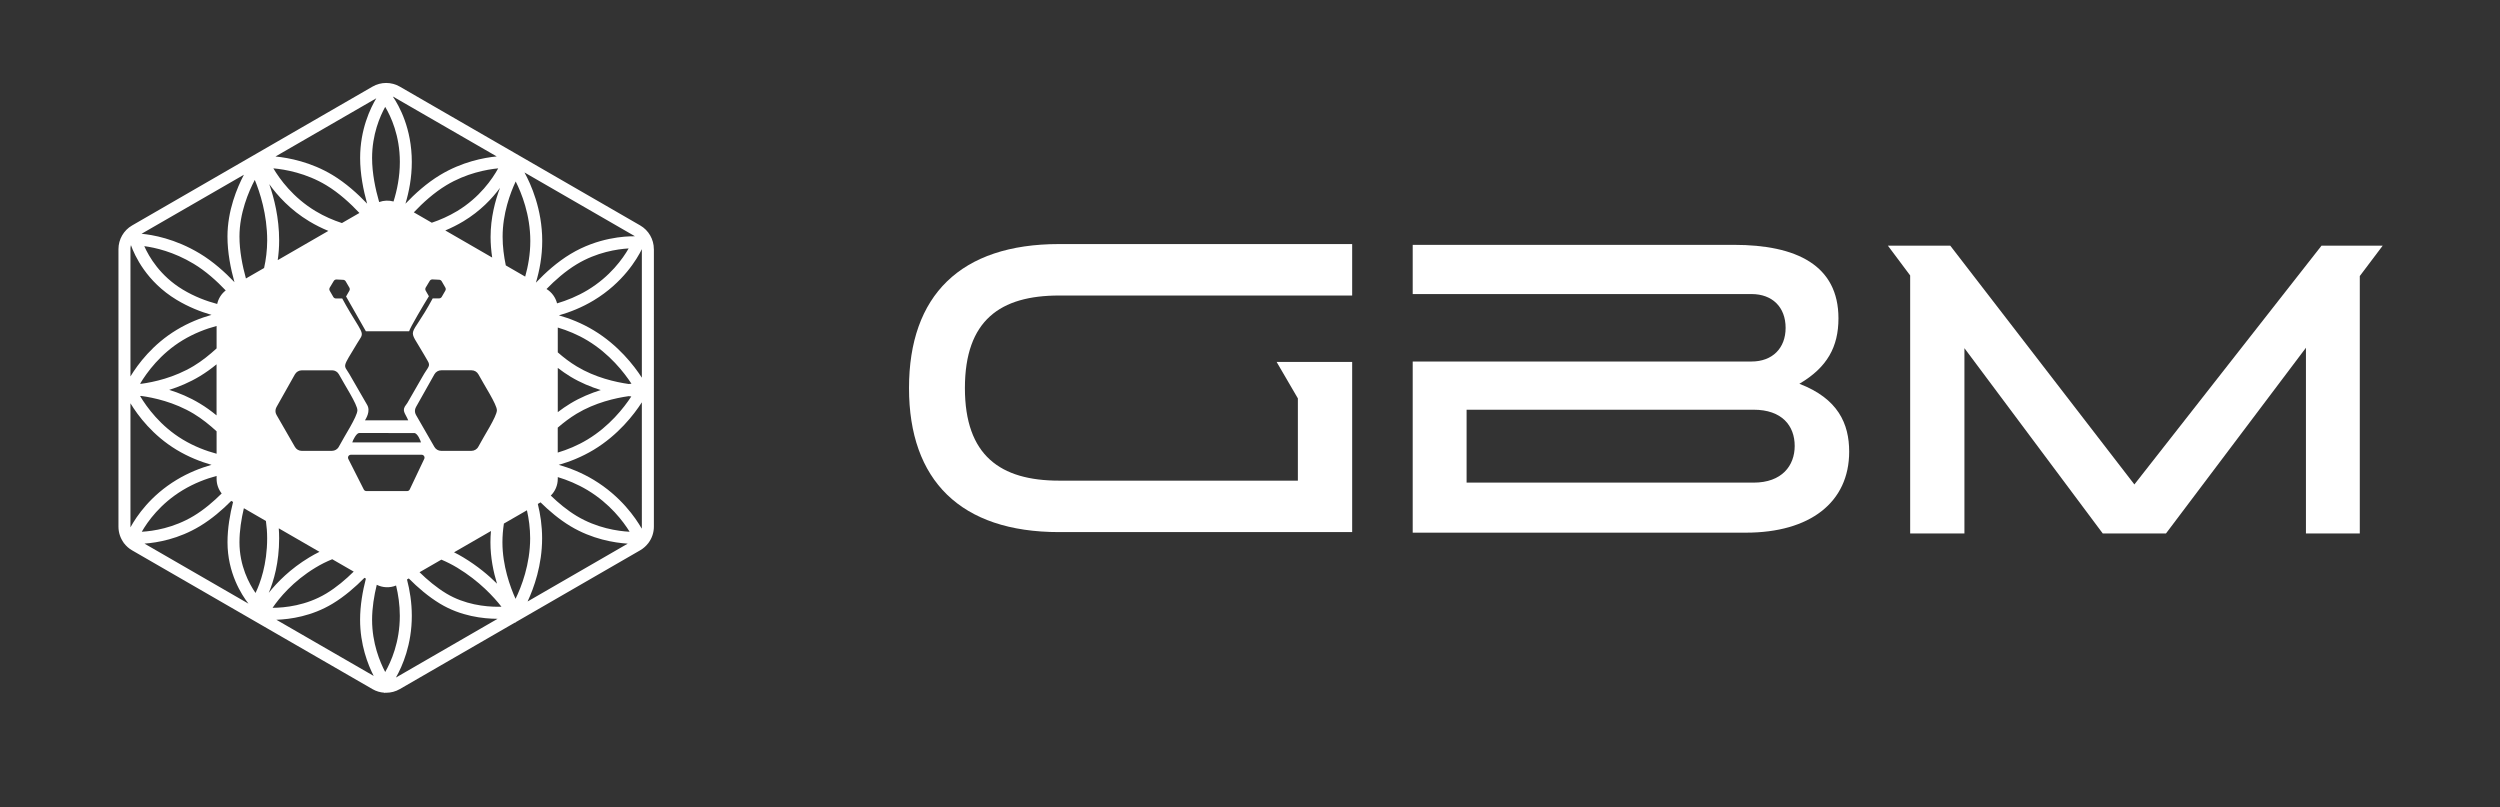
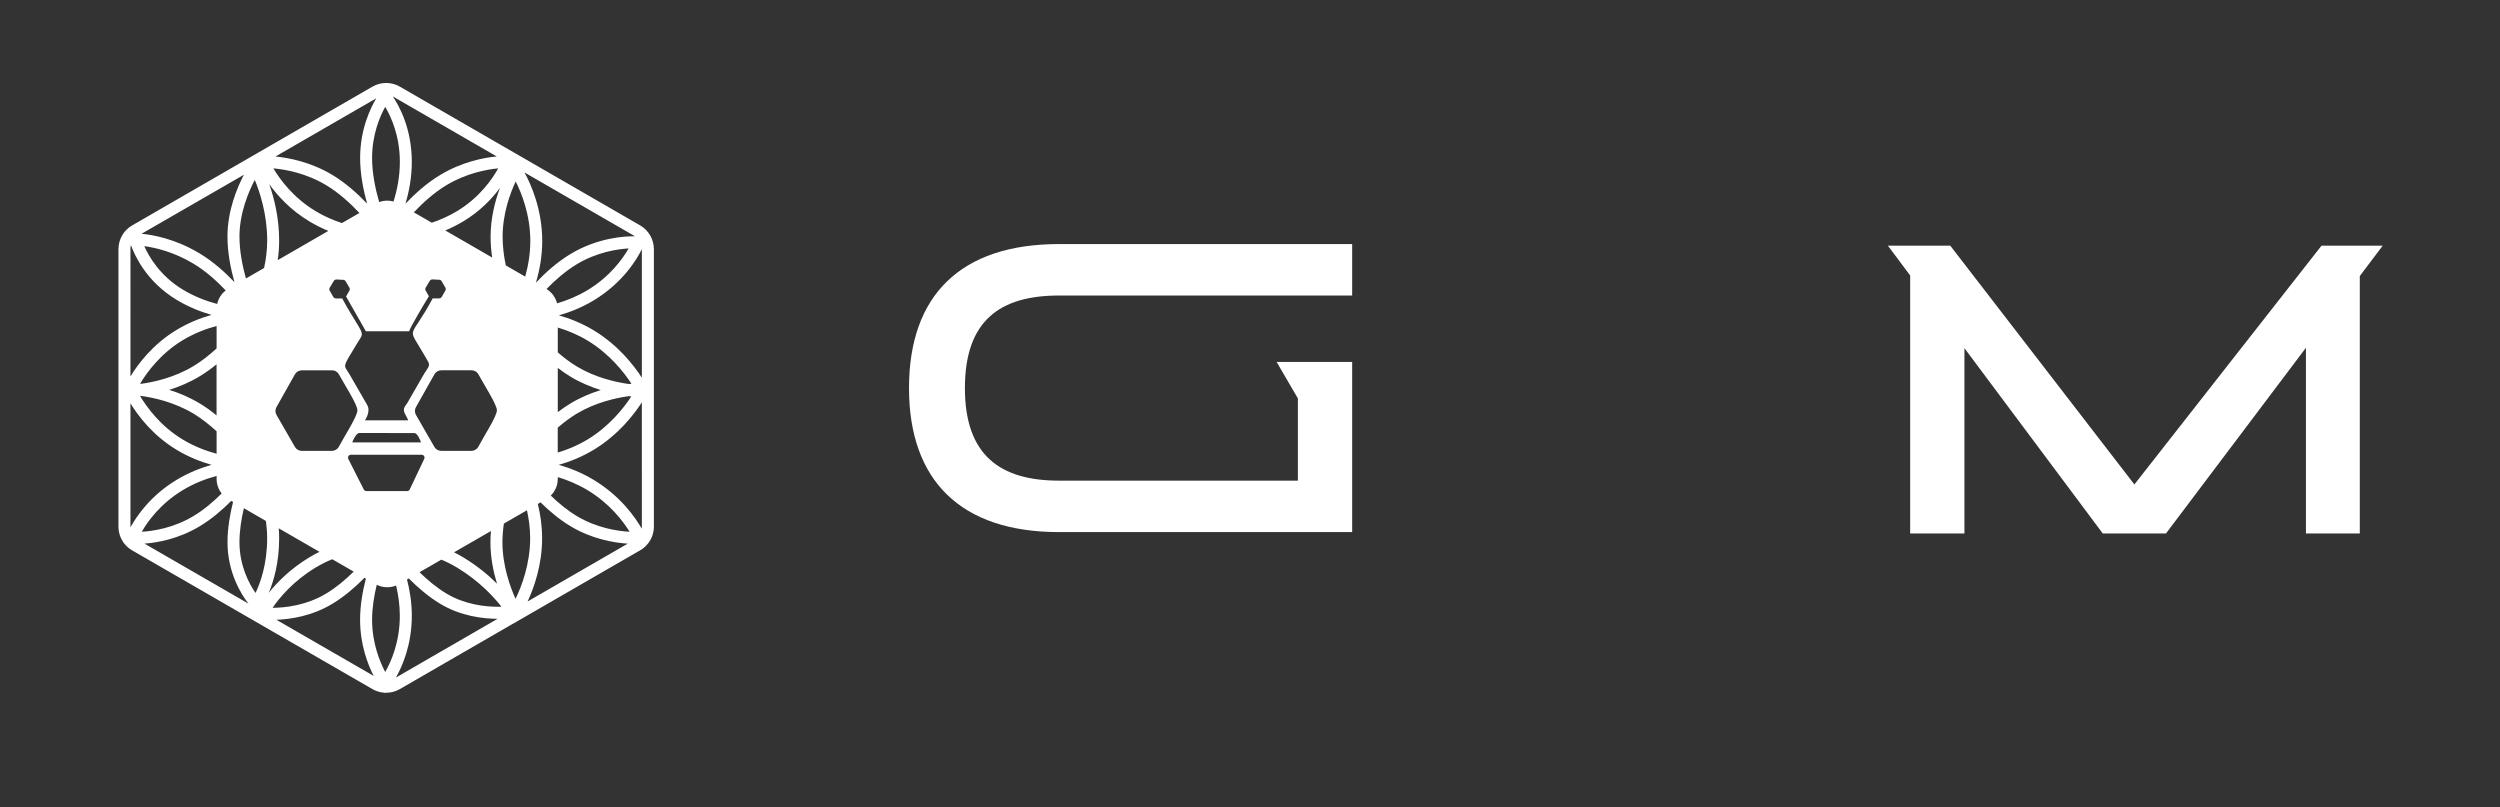
<svg xmlns="http://www.w3.org/2000/svg" xmlns:xlink="http://www.w3.org/1999/xlink" version="1.1" id="Capa_1" x="0px" y="0px" viewBox="0 0 669 216" style="enable-background:new 0 0 669 216;" xml:space="preserve">
  <rect x="0" y="0" width="669" height="216" fill="#333333" stroke="none" />
  <style type="text/css">
	.st0{fill:#FFFFFF;}
</style>
  <g>
    <g>
      <defs>
-         <path id="SVGID_1_" d="M392.46,109.64h76.8c7.59,0,11,4.28,11,9.7c0,5.26-3.41,9.81-11,9.81h-76.8V109.64z M378.04,65.47     L378.04,65.47v13.22h14.42h76.26c5.58,0,9.11,3.52,9.11,9.05c0,5.42-3.52,9-9.11,9h-76.26l0,0h-14.42v45.8l0,0h89.16     c17.18,0,27.64-8.13,27.64-21.68c0-7.48-2.98-14.2-13.33-18.16c7.48-4.39,10.46-9.92,10.46-17.51c0-14.2-11.22-19.67-27.97-19.67     h-85.96V65.47z" />
-       </defs>
+         </defs>
      <use xlink:href="#SVGID_1_" style="overflow:visible;fill:#FFFFFF;" />
      <clipPath id="SVGID_2_">
        <use xlink:href="#SVGID_1_" style="overflow:visible;" />
      </clipPath>
    </g>
  </g>
  <g>
    <defs>
      <path id="SVGID_3_" d="M283.41,65.31c-26.39,0-40.16,13.77-40.16,38.54c0,24.66,13.77,38.54,40.16,38.54h78.43l0,0V96.85h-20.22    l5.69,9.76v22.01h-63.9c-15.72,0-25.2-6.72-25.2-24.77c0-18.16,9.48-24.77,25.2-24.77h78.43V65.31H283.41L283.41,65.31z" />
    </defs>
    <use xlink:href="#SVGID_3_" style="overflow:visible;fill:#FFFFFF;" />
    <clipPath id="SVGID_4_">
      <use xlink:href="#SVGID_3_" style="overflow:visible;" />
    </clipPath>
  </g>
  <g>
    <g>
      <defs>
        <polygon id="SVGID_5_" points="631.48,65.74 622.92,65.74 621.24,65.74 571.16,129.64 521.89,65.74 519.45,65.74 511.16,65.74      505.2,65.74 511.16,73.71 511.16,142.76 525.68,142.76 525.68,93.17 562.7,142.76 579.61,142.76 617.07,93.06 617.07,142.76      631.48,142.76 631.48,73.87 637.61,65.74    " />
      </defs>
      <use xlink:href="#SVGID_5_" style="overflow:visible;fill:#FFFFFF;" />
      <clipPath id="SVGID_6_">
        <use xlink:href="#SVGID_5_" style="overflow:visible;" />
      </clipPath>
    </g>
  </g>
  <g>
    <path class="st0" d="M174.97,66.65c0-2.6-1.4-5.03-3.66-6.33l-64.32-37.14c-1.13-0.65-2.39-0.98-3.66-0.98   c-1.26,0-2.52,0.33-3.65,0.98L35.35,60.33c-2.26,1.3-3.65,3.73-3.65,6.33v74.28c0,1.57,0.51,3.08,1.41,4.31l-0.03,0.08l0.09,0.01   c0.58,0.77,1.32,1.44,2.18,1.93l64.33,37.14c0.99,0.58,2.09,0.89,3.2,0.96l0.08,0.11l0.09-0.11c0.09,0.01,0.19,0.01,0.28,0.01   c1.26,0,2.53-0.32,3.66-0.98l30.78-17.78l0.06,0.1l0.13-0.2l33.35-19.26c0.86-0.5,1.6-1.16,2.19-1.94l0.05,0l-0.02-0.04   c0.93-1.24,1.45-2.76,1.45-4.36V66.65z M169.71,63.1c0.07,0.04,0.13,0.09,0.19,0.13c-2.66-0.04-9.93,0.34-17.23,4.74   c-3.55,2.14-6.72,4.99-9.26,7.67c0.95-3.17,1.69-6.98,1.69-11.17c0-8.49-3.05-15.23-4.75-18.32L169.71,63.1z M154.29,110.72   c4.98-3,10.45-4.22,13.96-4.71c0.24,0.03,0.47,0.06,0.69,0.08c-1.99,3.04-5.85,7.98-11.73,11.53c-2.68,1.62-5.42,2.73-7.96,3.49   v-6.67C150.82,113.08,152.51,111.8,154.29,110.72z M149.26,110.29V98.45c1.09,0.84,2.23,1.63,3.41,2.35c2.7,1.63,5.5,2.77,8.1,3.58   c-2.62,0.81-5.43,1.96-8.14,3.6C151.46,108.68,150.34,109.47,149.26,110.29z M168.26,102.76c-3.53-0.5-8.98-1.72-13.93-4.71   c-1.8-1.08-3.5-2.38-5.07-3.76v-6.64c2.55,0.76,5.31,1.87,8,3.5c5.87,3.55,9.73,8.49,11.72,11.53   C168.75,102.7,168.51,102.73,168.26,102.76z M149.07,81.18c-0.4-1.58-1.4-2.97-2.82-3.84c2.29-2.36,5.06-4.79,8.08-6.62   c5.39-3.25,10.84-4.06,13.9-4.24c-1.57,2.74-4.95,7.5-10.97,11.14C154.48,79.29,151.67,80.41,149.07,81.18z M138,48.56   c1.56,3.1,3.91,8.9,3.91,15.92c0,3.52-0.59,6.77-1.37,9.54l-5.19-3c-0.51-2.45-0.85-5.05-0.85-7.61   C134.48,57.14,136.57,51.61,138,48.56z M92.64,79.39l5.27,9.26h11.57c0.21-0.92,3.99-7.28,5.29-9.38l-0.85-1.48   c-0.15-0.26-0.15-0.58,0-0.84l1.07-1.78c0.15-0.25,0.42-0.4,0.71-0.4l0.03,0l1.8,0.09c0.28,0.01,0.53,0.17,0.67,0.41l0.97,1.68   c0.15,0.26,0.15,0.57,0,0.83l-0.96,1.66c-0.14,0.25-0.42,0.41-0.71,0.41h-1.71c-6.25,11.63-6.95,6.94-2.25,15.16   c0.32,0.55,0.48,0.87,0.84,1.45c0.98,1.57,0.17,1.64-1.35,4.37l-4.03,7.01c-0.08,0.13-0.17,0.25-0.26,0.37   c-1.38,1.69-0.33,2.28,0.5,4.27H97.67c0.21-0.38,1.6-2.46,0.55-4.18l-4.73-8.2c-1.57-2.66-2.03-1.39,2.12-8.28   c1.74-2.88,2.01-1.75-1.93-8.25c-0.79-1.3-1.41-2.43-2.1-3.7H89.9c-0.3,0-0.57-0.16-0.71-0.41l-0.95-1.65   c-0.15-0.26-0.15-0.58,0-0.84l1.07-1.78c0.16-0.26,0.44-0.41,0.75-0.4l1.78,0.09c0.28,0.01,0.53,0.17,0.67,0.41l0.98,1.68   c0.15,0.26,0.15,0.57,0,0.83l-0.89,1.55C92.61,79.35,92.62,79.37,92.64,79.39z M110.84,115.88c0.87,0,1.71,2.03,1.81,2.5H94.27   c0.16-0.62,1.13-2.5,1.82-2.5H110.84z M88.86,99.09c0.78,0,1.49,0.42,1.85,1.11c1.45,2.7,4.94,8.04,4.93,9.58c0,0.01,0,0.02,0,0.02   c-0.04,1.71-3.5,6.94-4.96,9.73c-0.36,0.69-1.08,1.12-1.86,1.12h-8.08c-0.75,0-1.45-0.4-1.82-1.06l-4.93-8.57   c-0.19-0.32-0.28-0.68-0.28-1.03c0-0.36,0.09-0.72,0.27-1.04l4.94-8.78c0.38-0.66,1.08-1.07,1.84-1.07H88.86z M93.9,121.69h18.93   c0.57,0,0.94,0.59,0.7,1.1l-3.88,8.18c-0.12,0.27-0.39,0.44-0.69,0.44H98.03c-0.28,0-0.55-0.16-0.68-0.42l-4.14-8.18   C92.95,122.29,93.33,121.69,93.9,121.69z M111.31,111.02c-0.37-0.64-0.37-1.43,0-2.08l4.94-8.78c0.37-0.66,1.07-1.07,1.83-1.07   h8.11c0.78,0,1.48,0.42,1.85,1.11c1.45,2.72,4.96,8.08,4.93,9.6c-0.04,1.7-3.5,6.93-4.96,9.73c-0.36,0.69-1.08,1.12-1.86,1.12   h-8.09c-0.75,0-1.45-0.4-1.82-1.06L111.31,111.02z M131.38,142.1c-0.09,1-0.14,2-0.14,3.01c0,4.1,0.79,7.92,1.76,11.08   c-2.26-2.25-5.24-4.75-9-7.02c-0.83-0.5-1.66-0.96-2.5-1.37L131.38,142.1z M131.28,63.41c0,1.85,0.16,3.7,0.43,5.51l-12.55-7.25   c1.6-0.67,3.23-1.48,4.85-2.45c4.52-2.73,7.68-6.08,9.79-8.95C132.52,53.67,131.28,58.28,131.28,63.41z M122.34,56.48   c-2.28,1.37-4.6,2.38-6.79,3.12l-4.81-2.78c2.4-2.54,5.39-5.25,8.68-7.24c5.37-3.24,10.82-4.23,13.9-4.53   C131.75,47.9,128.36,52.84,122.34,56.48z M105.38,25.96l27.54,15.9c-3.43,0.33-9.29,1.43-15.16,4.98   c-3.55,2.14-6.71,4.99-9.26,7.67c0.95-3.17,1.7-6.98,1.7-11.17c0-8.97-3.4-15.05-5.07-17.5C105.22,25.88,105.31,25.91,105.38,25.96   z M107,43.34c0,3.96-0.75,7.59-1.69,10.58c-1.26-0.35-2.61-0.3-3.85,0.15c-1.01-3.5-1.89-7.71-1.89-11.79   c0-6.3,2.11-11.15,3.51-13.68C104.61,31.17,107,36.28,107,43.34z M100.7,26.3c-1.57,2.62-4.33,8.3-4.33,15.98   c0,4.27,0.86,8.59,1.87,12.22c-2.54-2.67-5.71-5.52-9.25-7.66c-5.79-3.49-11.7-4.61-15.27-4.96L100.7,26.3z M87.33,49.58   c3.37,2.03,6.41,4.82,8.85,7.41l-4.68,2.7c-2.29-0.75-4.71-1.78-7.08-3.21c-6.02-3.63-9.58-8.57-11.27-11.43   C76.33,45.34,81.93,46.32,87.33,49.58z M82.75,59.22c1.71,1.03,3.44,1.88,5.12,2.57l-13.55,7.82c0.24-1.67,0.38-3.43,0.38-5.26   c0-6.1-1.36-11.41-2.65-15.08C74.24,52.34,77.69,56.17,82.75,59.22z M65.27,46.76c-1.82,3.46-4.4,9.6-4.4,16.53   c0,4.27,0.85,8.59,1.87,12.22c-2.54-2.67-5.71-5.52-9.26-7.66c-6.62-4-12.74-5.03-15.6-5.29L65.27,46.76z M53.48,107.98   c-2.77-1.68-5.6-2.85-8.2-3.65c2.6-0.82,5.43-1.98,8.2-3.66c1.58-0.95,3.07-2.03,4.47-3.18v13.67   C56.55,110.01,55.06,108.92,53.48,107.98z M57.96,115.42v6c-2.83-0.76-5.98-1.95-9.05-3.8c-5.97-3.59-9.62-8.64-11.42-11.64   c0.09-0.01,0.18-0.02,0.27-0.03c3.34,0.45,8.87,1.64,14.08,4.77C54.04,112.05,56.1,113.71,57.96,115.42z M51.84,97.93   c-5.21,3.14-10.73,4.33-14.08,4.78c-0.09-0.01-0.18-0.02-0.27-0.03c1.8-3,5.45-8.05,11.42-11.65c3.07-1.85,6.21-3.04,9.05-3.8v6   C56.1,94.94,54.04,96.6,51.84,97.93z M60.4,77.72c-1.17,0.91-1.97,2.19-2.28,3.62c-2.87-0.76-6.08-1.96-9.21-3.85   c-6.05-3.65-9.03-8.75-10.3-11.62c2.83,0.37,7.85,1.48,13.23,4.73C55.08,72.55,58.02,75.21,60.4,77.72z M34.9,66.65   c0-0.36,0.05-0.71,0.14-1.05c0.98,2.74,4.14,9.76,12.22,14.63c3.18,1.92,6.41,3.19,9.34,4.03c-2.93,0.83-6.16,2.1-9.34,4.02   c-6.39,3.86-10.32,9.11-12.35,12.45V66.65z M34.92,141.1c0-0.05-0.01-0.11-0.01-0.17v-33.01c2.03,3.34,5.96,8.59,12.35,12.45   c3.18,1.92,6.41,3.18,9.34,4.02c-2.93,0.84-6.16,2.1-9.34,4.02C40.3,132.61,36.57,138.09,34.92,141.1z M48.91,131.16   c3.07-1.85,6.21-3.04,9.05-3.8v0.77c0,1.45,0.49,2.82,1.36,3.92c-2.17,2.16-4.72,4.35-7.48,6.01c-5.39,3.25-10.85,4.06-13.9,4.24   C39.51,139.56,42.89,134.79,48.91,131.16z M38.66,145.47c3.49-0.25,9.15-1.24,14.83-4.67c3.16-1.9,6.01-4.36,8.39-6.76l0.49,0.28   c-0.84,3.31-1.49,7.07-1.49,10.79c0,8.22,3.78,14.08,5.61,16.43L38.66,145.47z M68.38,158.68c-1.69-2.44-4.3-7.24-4.3-13.57   c0-3.08,0.5-6.24,1.18-9.11l5.9,3.41c0.21,1.48,0.33,3.03,0.33,4.64C71.49,151.05,69.62,156.1,68.38,158.68z M70.67,71.72   l-4.86,2.8c-0.94-3.39-1.73-7.37-1.73-11.23c0-6.29,2.45-12.01,4.1-15.15c1.35,3.26,3.32,9.2,3.32,16.21   C71.49,66.98,71.17,69.47,70.67,71.72z M74.7,144.04c0-0.9-0.04-1.79-0.1-2.66l10.89,6.29c-0.91,0.45-1.83,0.95-2.74,1.5   c-5.06,3.05-8.58,6.65-10.83,9.47C73.24,155.51,74.7,150.56,74.7,144.04z M84.41,151.91c1.49-0.91,3-1.65,4.5-2.26l5.74,3.31   c-2.14,2.11-4.62,4.22-7.32,5.85c-5.4,3.26-11.17,3.83-14.39,3.84C74.72,160.04,78.39,155.55,84.41,151.91z M73.96,165.85   c3.72-0.13,9.48-0.95,15.03-4.3c3.21-1.94,6.13-4.48,8.54-6.93l0.38,0.22c-0.87,3.36-1.55,7.2-1.55,11.01   c0,6.66,2.07,11.96,3.64,15.03L73.96,165.85z M103.08,179.83c-1.4-2.66-3.51-7.68-3.51-13.97c0-3.18,0.53-6.43,1.25-9.37   c1.62,0.8,3.5,0.88,5.17,0.19c0.59,2.44,1,5.19,1,8.11C107,171.84,104.63,177.13,103.08,179.83z M105.95,181.31   c1.75-3.08,4.25-8.83,4.25-16.51c0-3.57-0.54-6.87-1.29-9.73l0.48-0.28c2.38,2.4,5.23,4.86,8.37,6.76   c5.55,3.35,11.52,4.03,15.4,4.04L105.95,181.31z M133.29,162.37c-3.47,0-8.93-0.58-13.87-3.56c-2.62-1.58-5.05-3.63-7.15-5.68   l5.84-3.37c1.4,0.59,2.83,1.3,4.24,2.15c5.96,3.6,9.86,7.91,11.84,10.45C133.91,162.37,133.61,162.37,133.29,162.37z    M137.96,160.25c-1.43-3.17-3.51-8.87-3.51-15.14c0-1.67,0.15-3.35,0.39-5l6.17-3.56c0.51,2.29,0.86,4.81,0.86,7.5   C141.86,151.05,139.53,157.02,137.96,160.25z M141.18,160.96c1.7-3.64,3.89-9.72,3.89-16.92c0-3.35-0.47-6.45-1.15-9.18l0.73-0.43   c2.3,2.27,5.01,4.57,7.98,6.36c5.82,3.51,11.78,4.46,15.35,4.69L141.18,160.96z M154.29,138.06c-2.52-1.52-4.86-3.47-6.9-5.44   c1.19-1.17,1.87-2.78,1.87-4.49v-0.46c2.53,0.76,5.27,1.88,7.96,3.49c6.02,3.63,9.57,8.39,11.27,11.14   C165.32,142.13,159.69,141.32,154.29,138.06z M171.76,140.93c0,0.18-0.01,0.36-0.03,0.54c-1.65-2.9-5.6-8.67-12.86-13.06   c-3.19-1.92-6.42-3.19-9.35-4.02c2.93-0.83,6.16-2.1,9.35-4.02c6.57-3.97,10.77-9.41,12.89-12.71V140.93z M171.76,101.07   c-2.14-3.31-6.33-8.71-12.86-12.66c-3.18-1.92-6.41-3.19-9.34-4.02c2.93-0.84,6.16-2.1,9.34-4.02   c7.81-4.72,11.56-11.05,12.86-13.69V101.07z" />
  </g>
</svg>